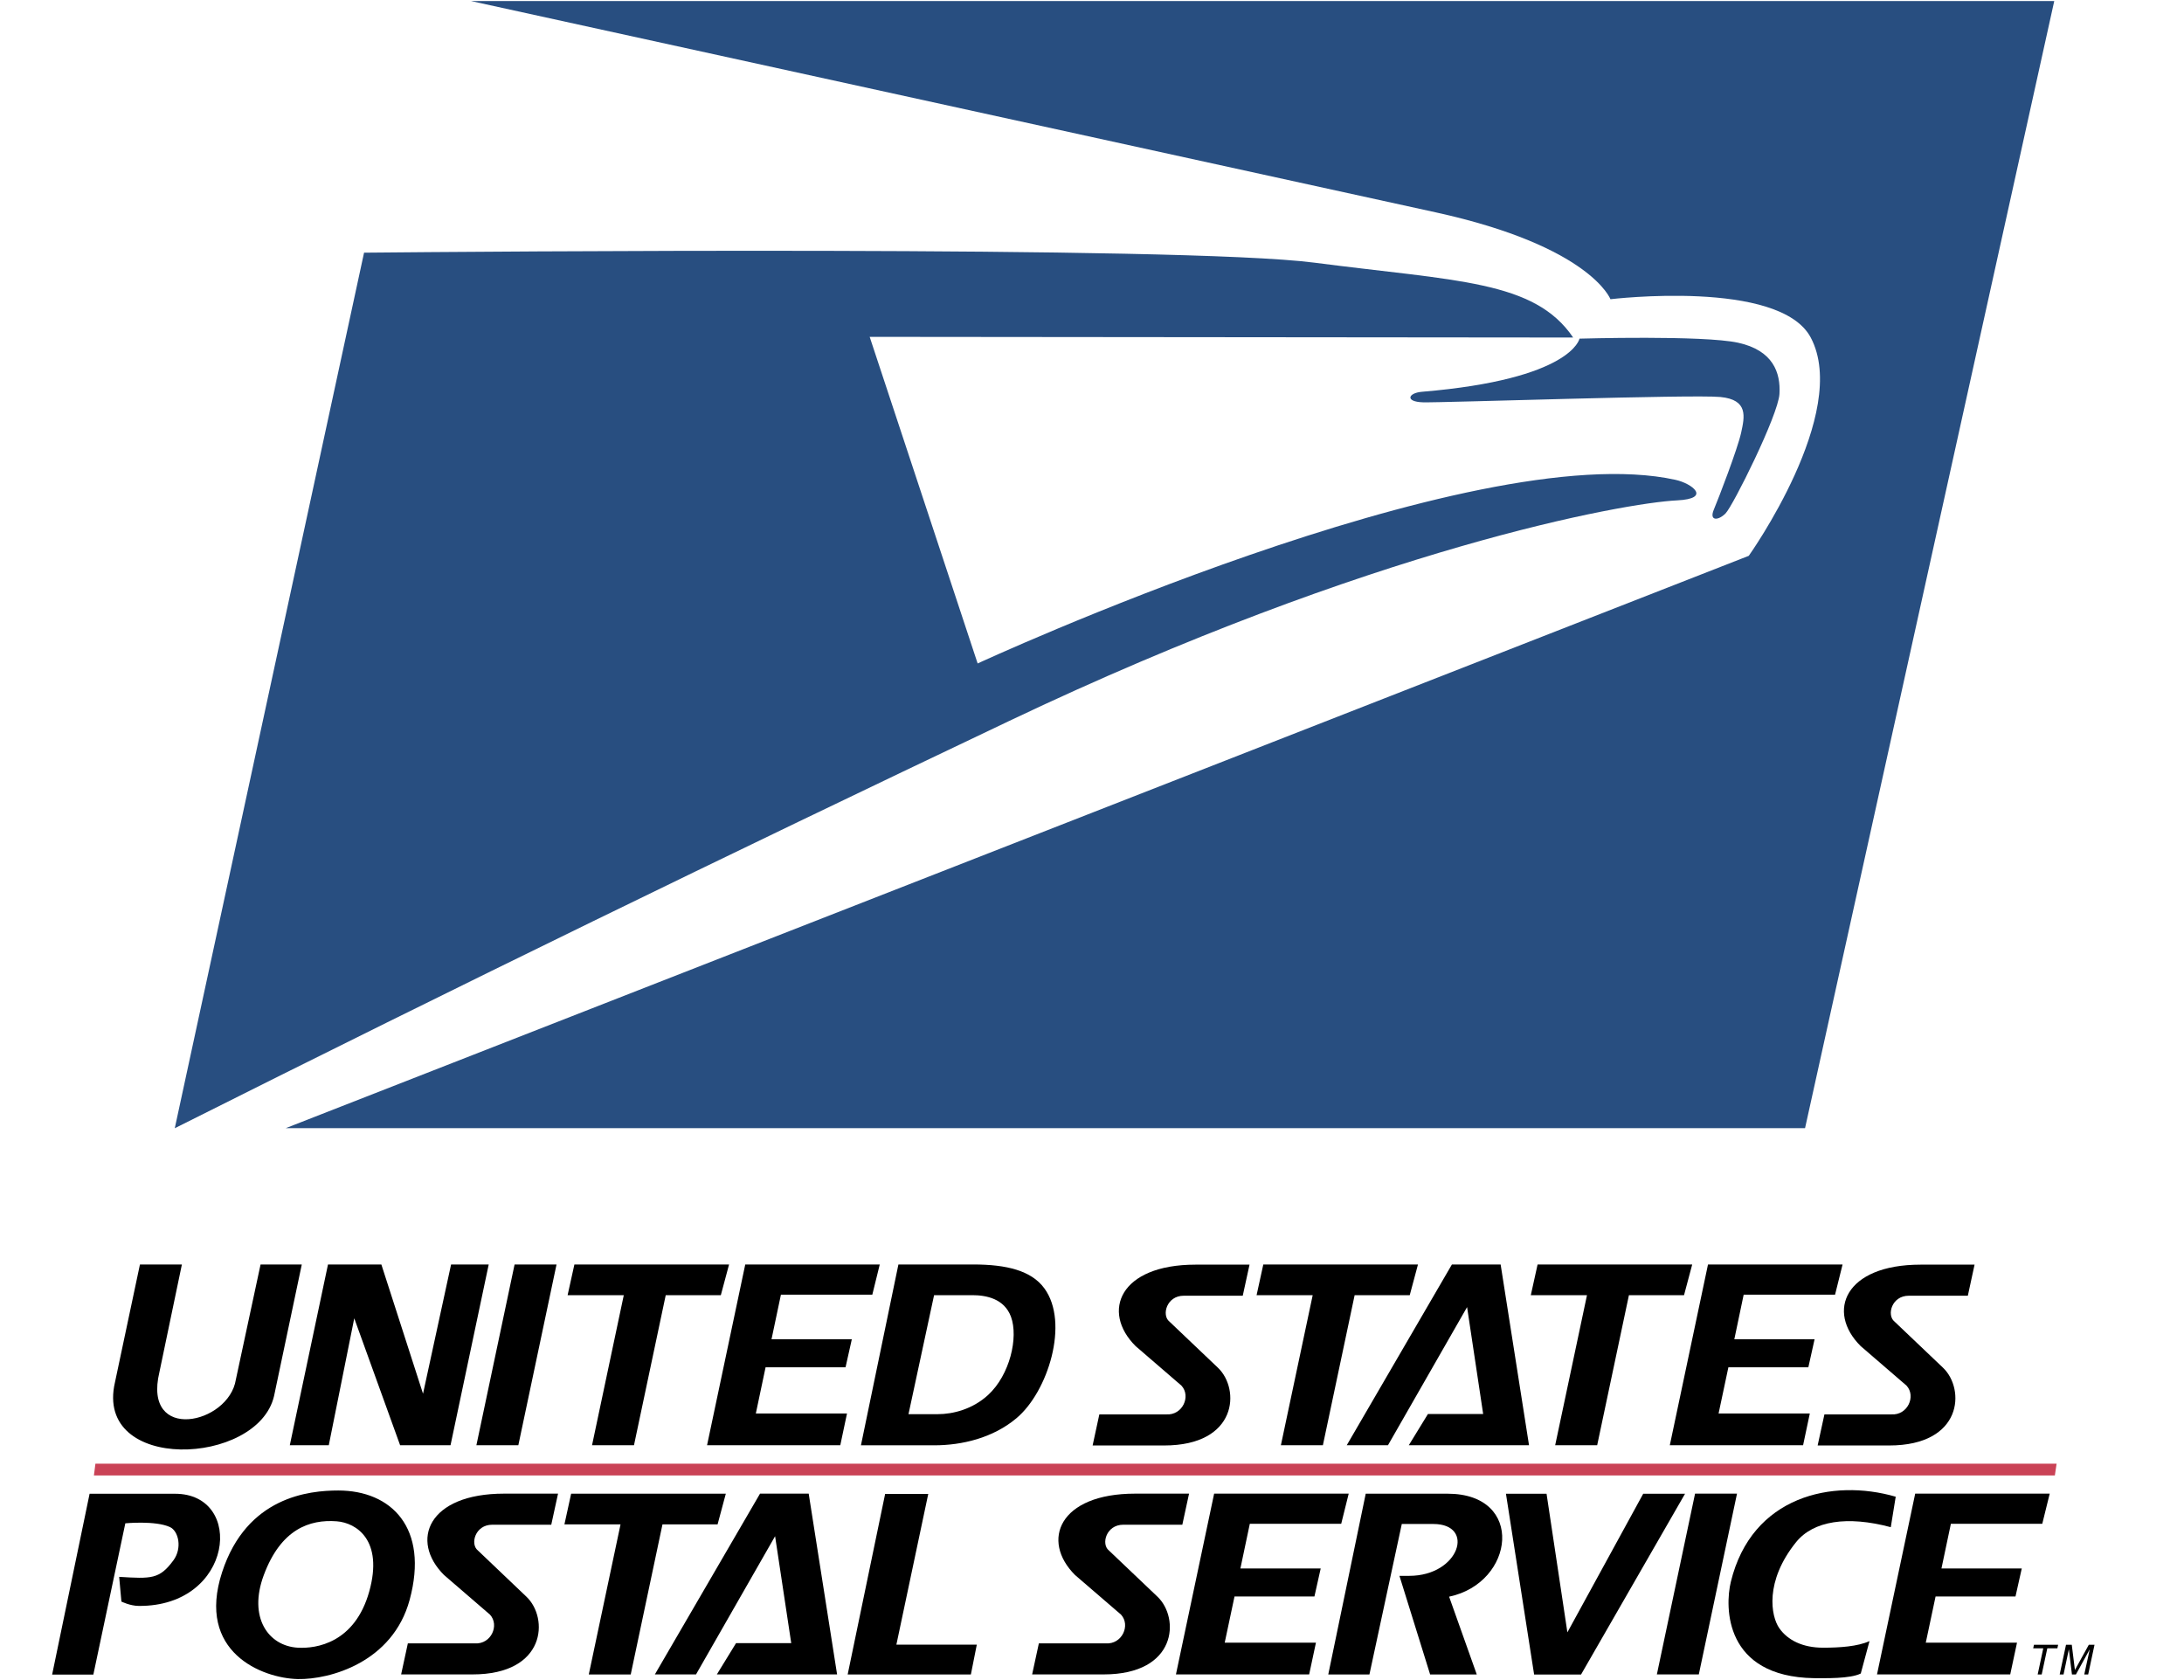
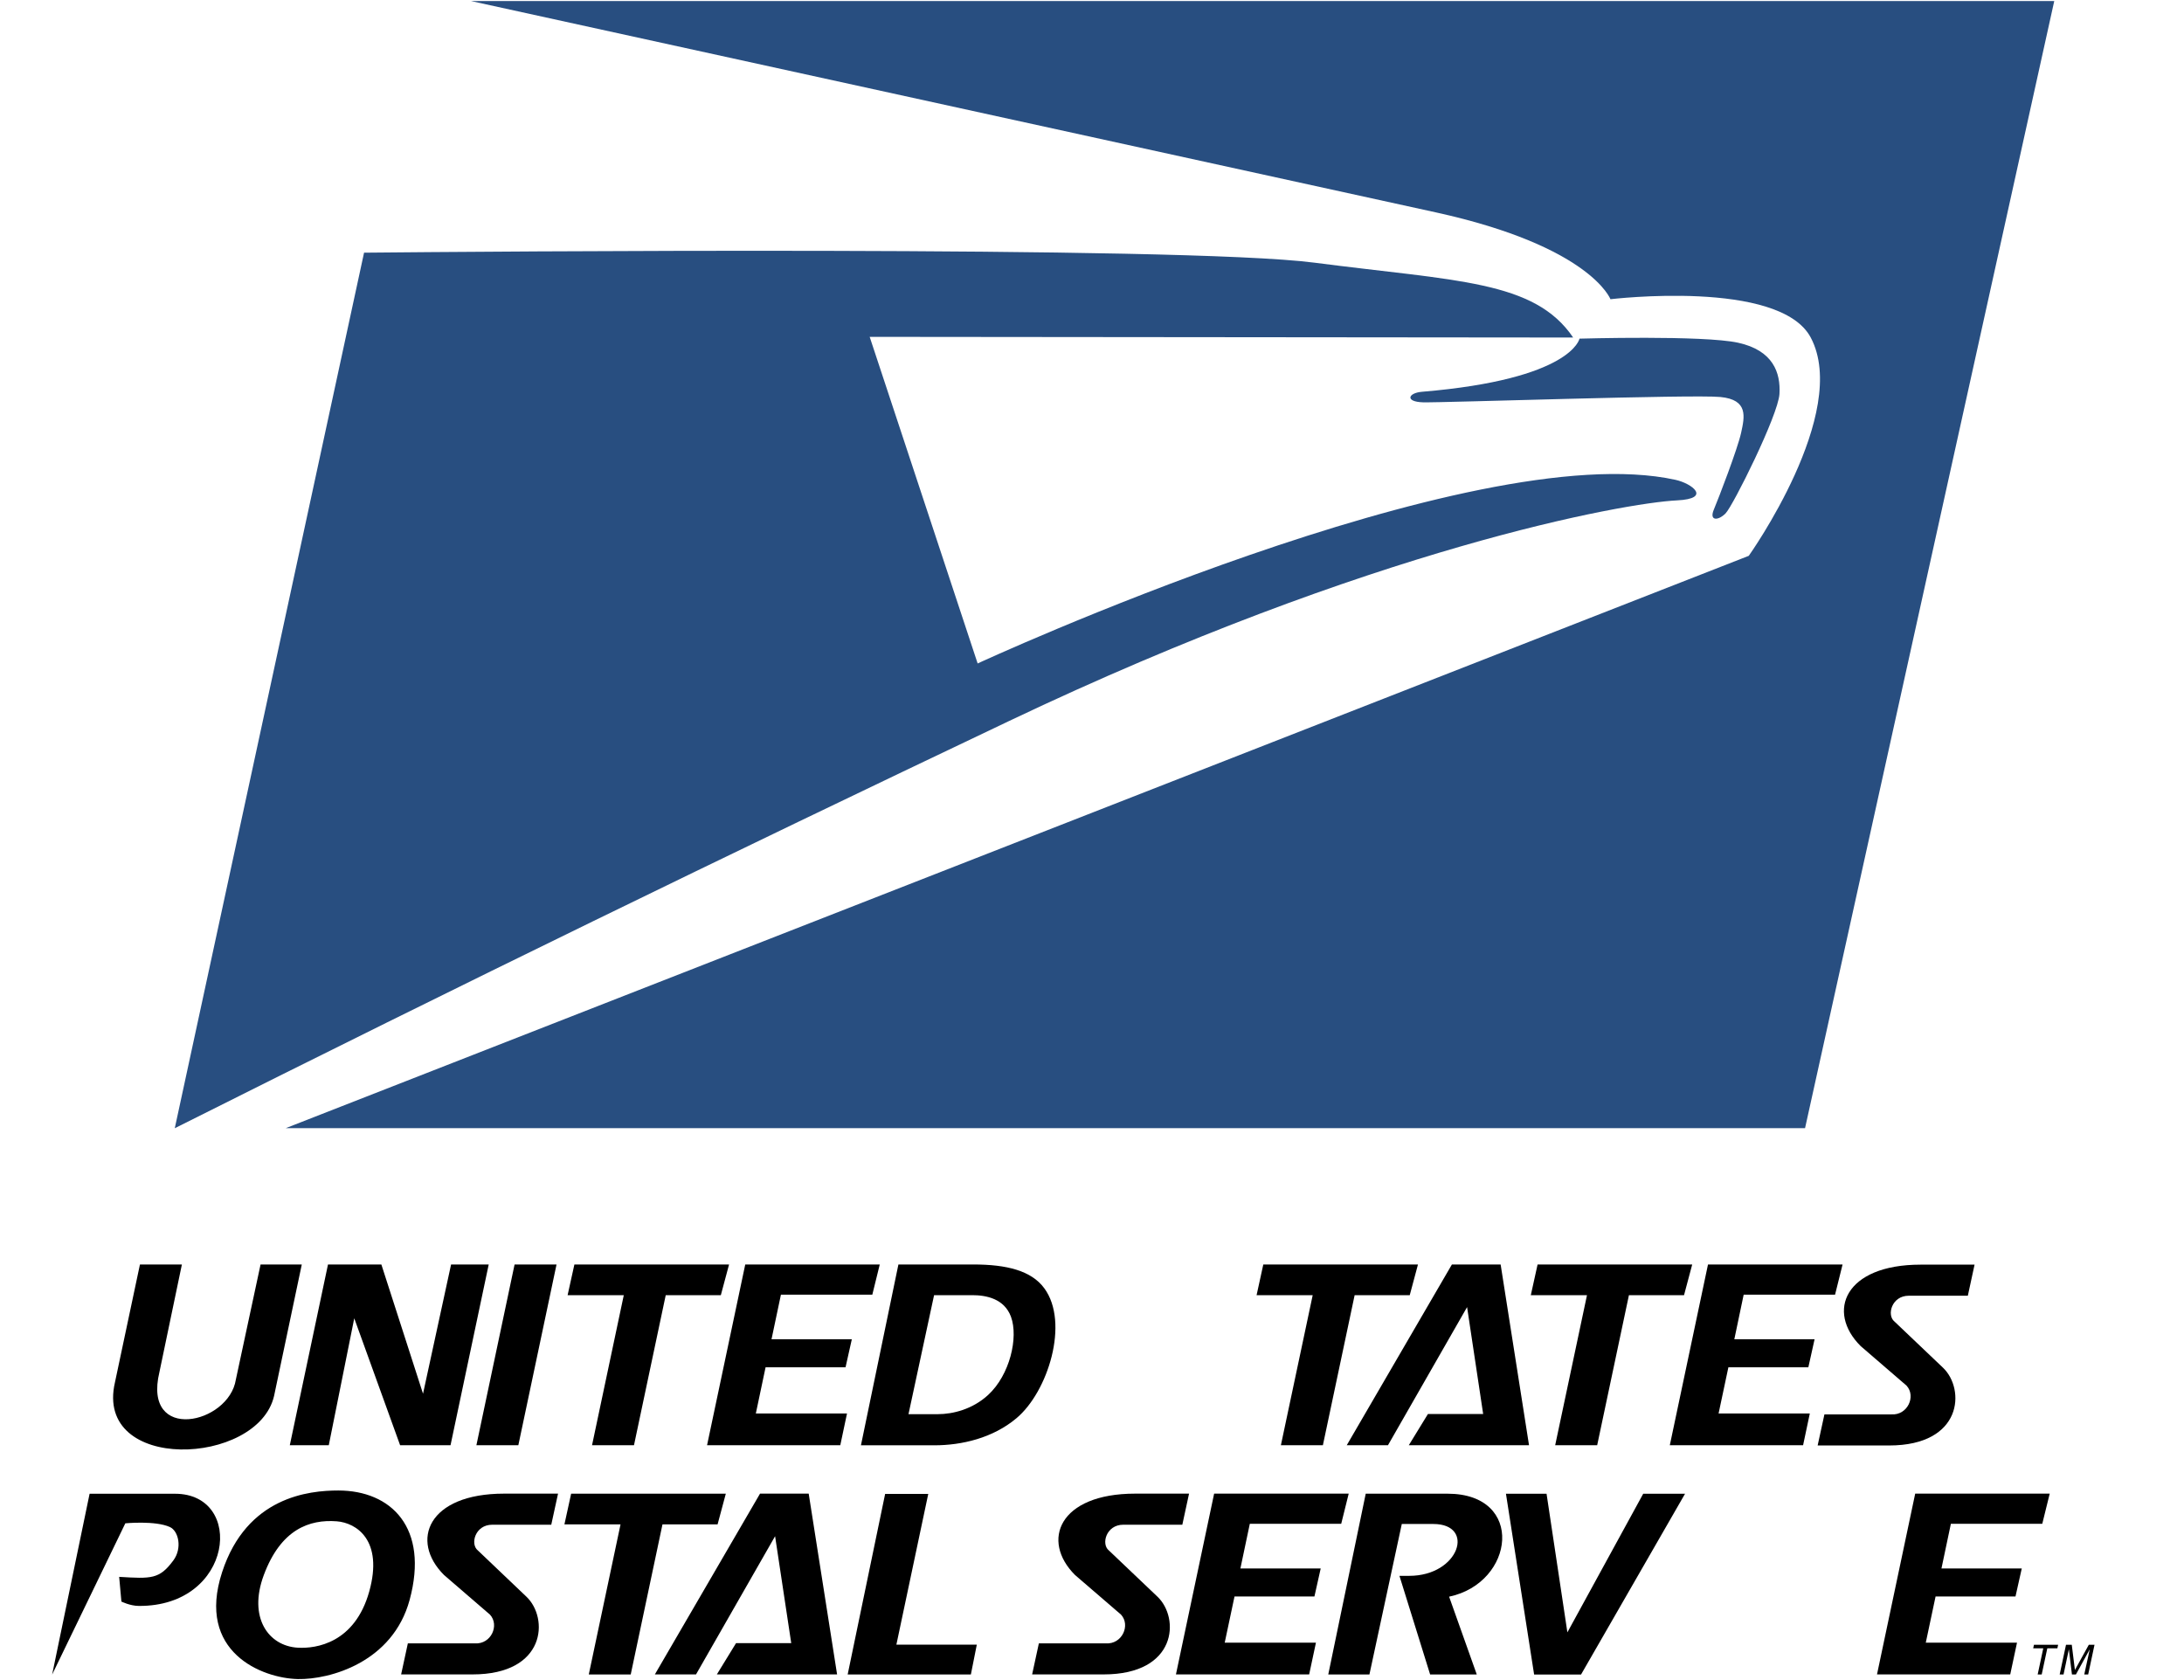
<svg xmlns="http://www.w3.org/2000/svg" width="39" height="30" viewBox="0 0 39 30" fill="none">
  <path fill-rule="evenodd" clip-rule="evenodd" d="M8.507 25.807L9.189 22.579H9.938L9.256 25.807H8.507ZM10.136 23.127L10.257 22.579H13.019L12.872 23.127H11.888L11.321 25.807H10.572L11.139 23.127H10.136ZM15.137 29.9L15.806 26.676H16.576L16.007 29.367H17.443L17.337 29.9H15.137ZM12.626 25.807L13.308 22.579H15.71L15.577 23.118H13.945L13.777 23.915H15.211L15.099 24.415H13.671L13.497 25.24H15.125L15.005 25.807H12.626ZM5.871 25.807H5.175L5.857 22.579H6.81L7.554 24.887L8.055 22.579H8.727L8.045 25.807H7.145L6.326 23.54L5.871 25.807ZM24.785 25.807H24.049L25.927 22.579H26.797L27.304 25.807H25.157L25.499 25.249H26.485L26.198 23.34L24.785 25.807ZM2.499 22.579H3.248L2.847 24.5C2.542 25.766 4.087 25.434 4.212 24.633L4.653 22.579H5.389L4.894 24.927C4.603 26.181 1.677 26.302 2.053 24.683L2.499 22.579ZM17.381 22.579H16.043L15.374 25.808H16.685C17.174 25.808 17.728 25.679 18.149 25.326C18.714 24.855 19.1 23.619 18.649 23.005C18.418 22.689 17.976 22.579 17.381 22.579ZM16.223 25.252L16.68 23.127L17.363 23.127C17.614 23.127 17.934 23.191 18.053 23.512C18.189 23.883 18.033 24.553 17.644 24.91C17.367 25.164 17.018 25.252 16.745 25.252H16.223Z" fill="black" />
-   <path fill-rule="evenodd" clip-rule="evenodd" d="M3.125 26.673H1.6L0.931 29.902H1.667L2.238 27.201C2.238 27.201 2.773 27.149 3.033 27.267C3.19 27.338 3.257 27.646 3.096 27.863C2.848 28.2 2.704 28.192 2.128 28.157L2.168 28.598C2.168 28.598 2.321 28.675 2.478 28.676C4.173 28.688 4.379 26.673 3.125 26.673ZM26.892 26.673L27.395 29.901H28.233L30.09 26.673H29.343L27.989 29.148L27.617 26.673H26.892Z" fill="black" />
+   <path fill-rule="evenodd" clip-rule="evenodd" d="M3.125 26.673H1.6L0.931 29.902L2.238 27.201C2.238 27.201 2.773 27.149 3.033 27.267C3.19 27.338 3.257 27.646 3.096 27.863C2.848 28.2 2.704 28.192 2.128 28.157L2.168 28.598C2.168 28.598 2.321 28.675 2.478 28.676C4.173 28.688 4.379 26.673 3.125 26.673ZM26.892 26.673L27.395 29.901H28.233L30.09 26.673H29.343L27.989 29.148L27.617 26.673H26.892Z" fill="black" />
  <path fill-rule="evenodd" clip-rule="evenodd" d="M24.454 29.9H23.719L24.388 26.672H25.849C27.24 26.672 27.05 28.265 25.877 28.511L26.371 29.9H25.538L24.99 28.139H25.164C26.062 28.139 26.351 27.213 25.595 27.213H25.032L24.454 29.9ZM29.818 25.807L30.5 22.579H32.903L32.769 23.118H31.137L30.97 23.915H32.403L32.292 24.415H30.864L30.689 25.24H32.318L32.198 25.807H29.818ZM27.336 23.127L27.457 22.579H30.218L30.072 23.127H29.088L28.521 25.807H27.771L28.339 23.127H27.336ZM22.439 23.127L22.559 22.579H25.321L25.174 23.127H24.19L23.623 25.807H22.873L23.441 23.127H22.439ZM7.315 28.568C7.664 27.28 6.986 26.615 6.041 26.615C5.517 26.615 4.405 26.727 3.966 28.074C3.5 29.502 4.681 29.968 5.319 29.982C5.893 29.993 7.013 29.682 7.315 28.568ZM4.71 28.127C5.015 27.306 5.527 27.128 6.013 27.165C6.364 27.192 6.85 27.502 6.593 28.421C6.335 29.339 5.646 29.441 5.319 29.422C4.79 29.392 4.43 28.881 4.71 28.127Z" fill="black" />
  <path fill-rule="evenodd" clip-rule="evenodd" d="M23.468 4.69C21.11 4.384 8.373 4.494 6.501 4.512L3.121 20.146C8.295 17.55 12.899 15.31 18.023 12.873C24.536 9.774 29.016 8.98 29.946 8.935C30.571 8.905 30.216 8.633 29.919 8.568C26.281 7.768 17.458 11.847 17.458 11.847L15.53 6.015L28.092 6.027C27.398 5.004 26.016 5.021 23.468 4.69Z" fill="#284E80" />
  <path fill-rule="evenodd" clip-rule="evenodd" d="M8.412 0.019C14.156 1.276 19.9 2.534 25.643 3.793C28.405 4.4 28.758 5.343 28.758 5.343C28.758 5.343 31.78 4.979 32.335 6.028C33.046 7.372 31.228 9.925 31.228 9.925L5.102 20.145H32.233L36.683 0.019H8.412Z" fill="#284E80" />
  <path fill-rule="evenodd" clip-rule="evenodd" d="M28.205 6.047C28.205 6.047 28.075 6.772 25.39 6.996C25.144 7.017 25.085 7.174 25.41 7.184C25.734 7.194 30.222 7.04 30.722 7.089C31.222 7.138 31.155 7.439 31.091 7.73C31.026 8.022 30.69 8.895 30.604 9.1C30.518 9.305 30.682 9.301 30.814 9.167C30.946 9.033 31.752 7.418 31.776 7.036C31.799 6.654 31.662 6.257 31.038 6.12C30.415 5.983 28.205 6.047 28.205 6.047Z" fill="#284E80" />
  <path d="M21.233 26.671L21.113 27.226H20.058C19.752 27.226 19.66 27.573 19.801 27.685L20.67 28.512C21.069 28.892 21.023 29.899 19.708 29.899H18.431L18.551 29.345H19.75C20.038 29.362 20.191 29.021 20.019 28.832L19.198 28.125C18.582 27.511 18.911 26.671 20.27 26.671H21.233Z" fill="black" />
  <path d="M9.965 26.671L9.844 27.226H8.79C8.483 27.226 8.392 27.573 8.533 27.685L9.401 28.512C9.801 28.892 9.754 29.899 8.439 29.899H7.163L7.283 29.345H8.482C8.77 29.362 8.923 29.021 8.75 28.832L7.93 28.125C7.314 27.511 7.643 26.671 9.001 26.671H9.965Z" fill="black" />
-   <path d="M22.313 22.582L22.192 23.137H21.138C20.832 23.137 20.74 23.484 20.881 23.597L21.749 24.423C22.149 24.804 22.103 25.811 20.788 25.811H19.511L19.631 25.256H20.83C21.117 25.273 21.271 24.932 21.098 24.743L20.278 24.036C19.662 23.422 19.991 22.582 21.349 22.582H22.313Z" fill="black" />
  <path d="M35.26 22.582L35.14 23.137H34.085C33.779 23.137 33.688 23.484 33.829 23.597L34.697 24.423C35.097 24.804 35.05 25.811 33.735 25.811H32.458L32.579 25.256H33.777C34.065 25.273 34.218 24.932 34.046 24.743L33.226 24.036C32.609 23.422 32.939 22.582 34.297 22.582H35.26Z" fill="black" />
  <path d="M10.079 27.22L10.199 26.672H12.961L12.814 27.22H11.83L11.263 29.9H10.514L11.081 27.22H10.079Z" fill="black" />
  <path d="M12.429 29.899H11.694L13.572 26.671H14.441L14.948 29.899H12.801L13.144 29.34H14.129L13.841 27.431L12.429 29.899Z" fill="black" />
  <path d="M20.999 29.899L21.681 26.671H24.084L23.95 27.21H22.318L22.15 28.007H23.584L23.472 28.507H22.045L21.87 29.332H23.499L23.378 29.899H20.999Z" fill="black" />
  <path d="M33.518 29.899L34.2 26.671H36.602L36.469 27.21H34.837L34.669 28.007H36.103L35.991 28.507H34.564L34.389 29.332H36.018L35.897 29.899H33.518Z" fill="black" />
  <path d="M36.307 29.433L36.321 29.37H36.752L36.739 29.433H36.559L36.459 29.9H36.387L36.487 29.433H36.307Z" fill="black" />
  <path d="M37.289 29.9H37.219L37.317 29.45L37.07 29.9H36.999L36.944 29.45L36.849 29.9H36.78L36.893 29.37H36.996L37.052 29.82L37.3 29.37H37.402L37.289 29.9Z" fill="black" />
-   <path d="M30.908 28.245C31.283 26.712 32.723 26.398 33.852 26.726L33.764 27.27C32.986 27.062 32.381 27.157 32.074 27.536C31.508 28.237 31.623 28.861 31.774 29.075C31.924 29.289 32.192 29.422 32.555 29.422C32.849 29.422 33.171 29.401 33.384 29.304L33.228 29.883C33.035 29.979 32.594 29.966 32.391 29.966C30.792 29.94 30.798 28.697 30.908 28.245Z" fill="black" />
-   <path d="M29.587 29.899L30.269 26.671H31.018L30.336 29.899H29.587Z" fill="black" />
-   <path d="M1.677 26.346L1.704 26.136H36.725L36.694 26.346H1.677Z" fill="#CA4256" />
</svg>